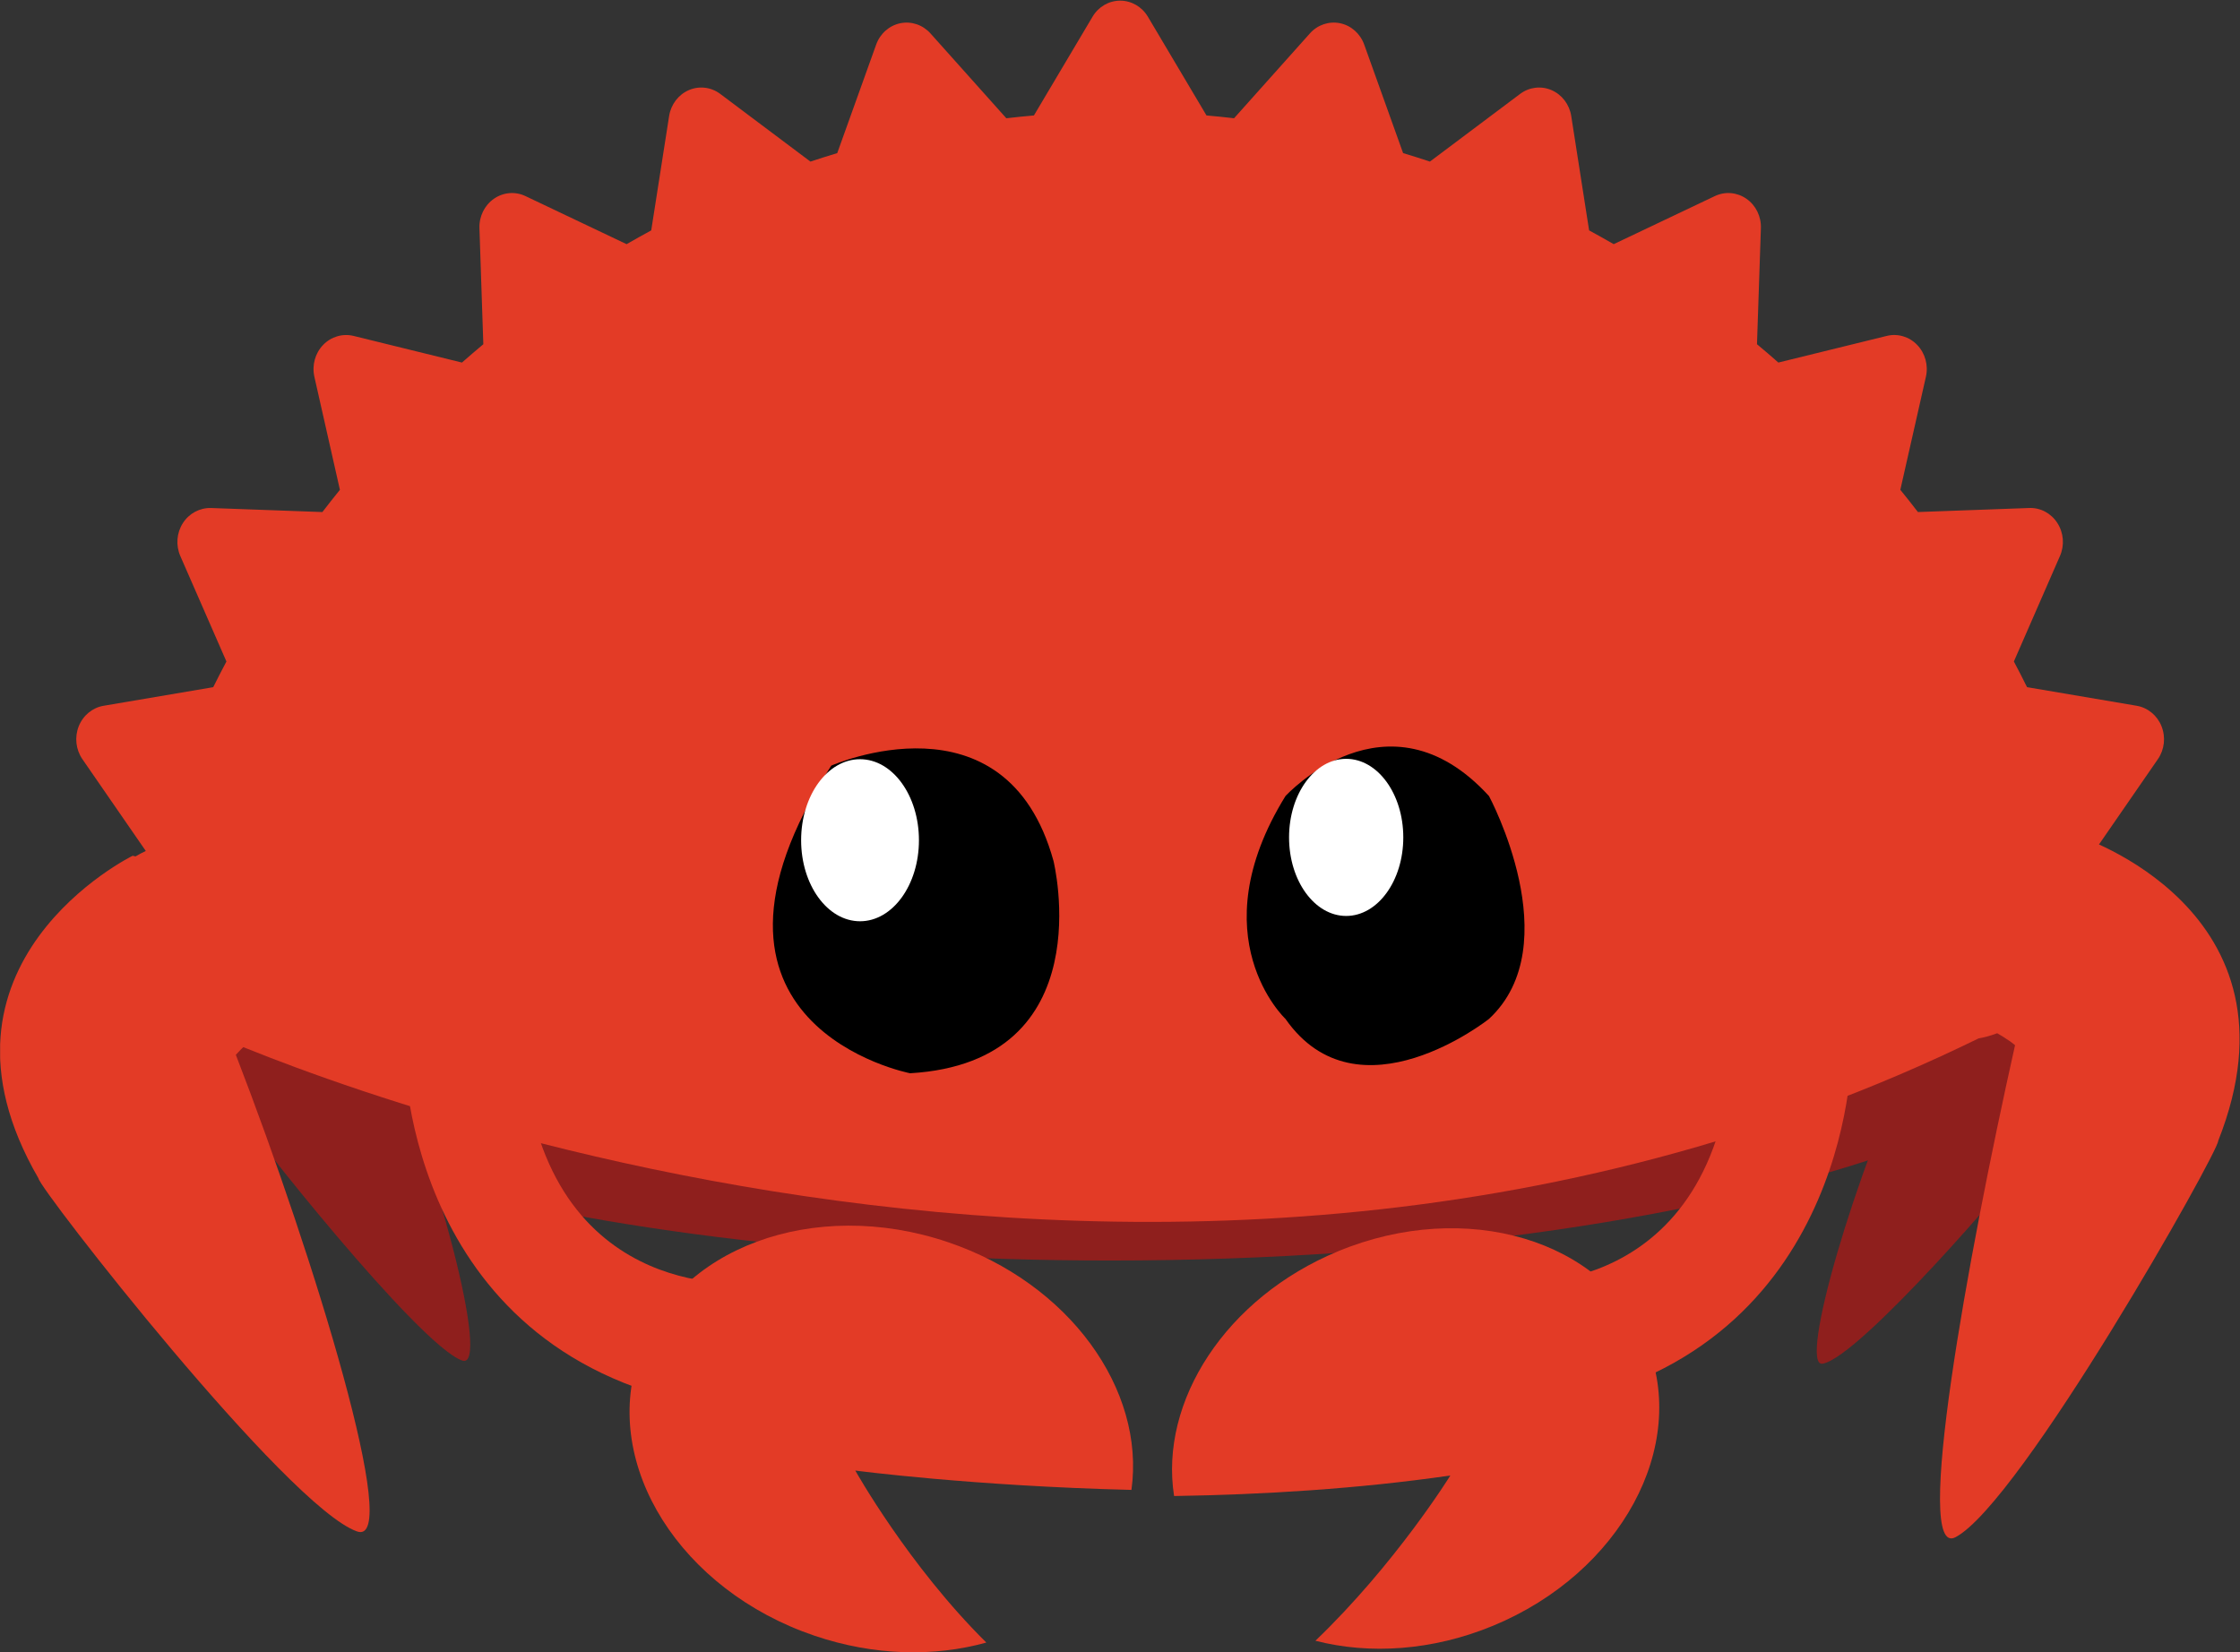
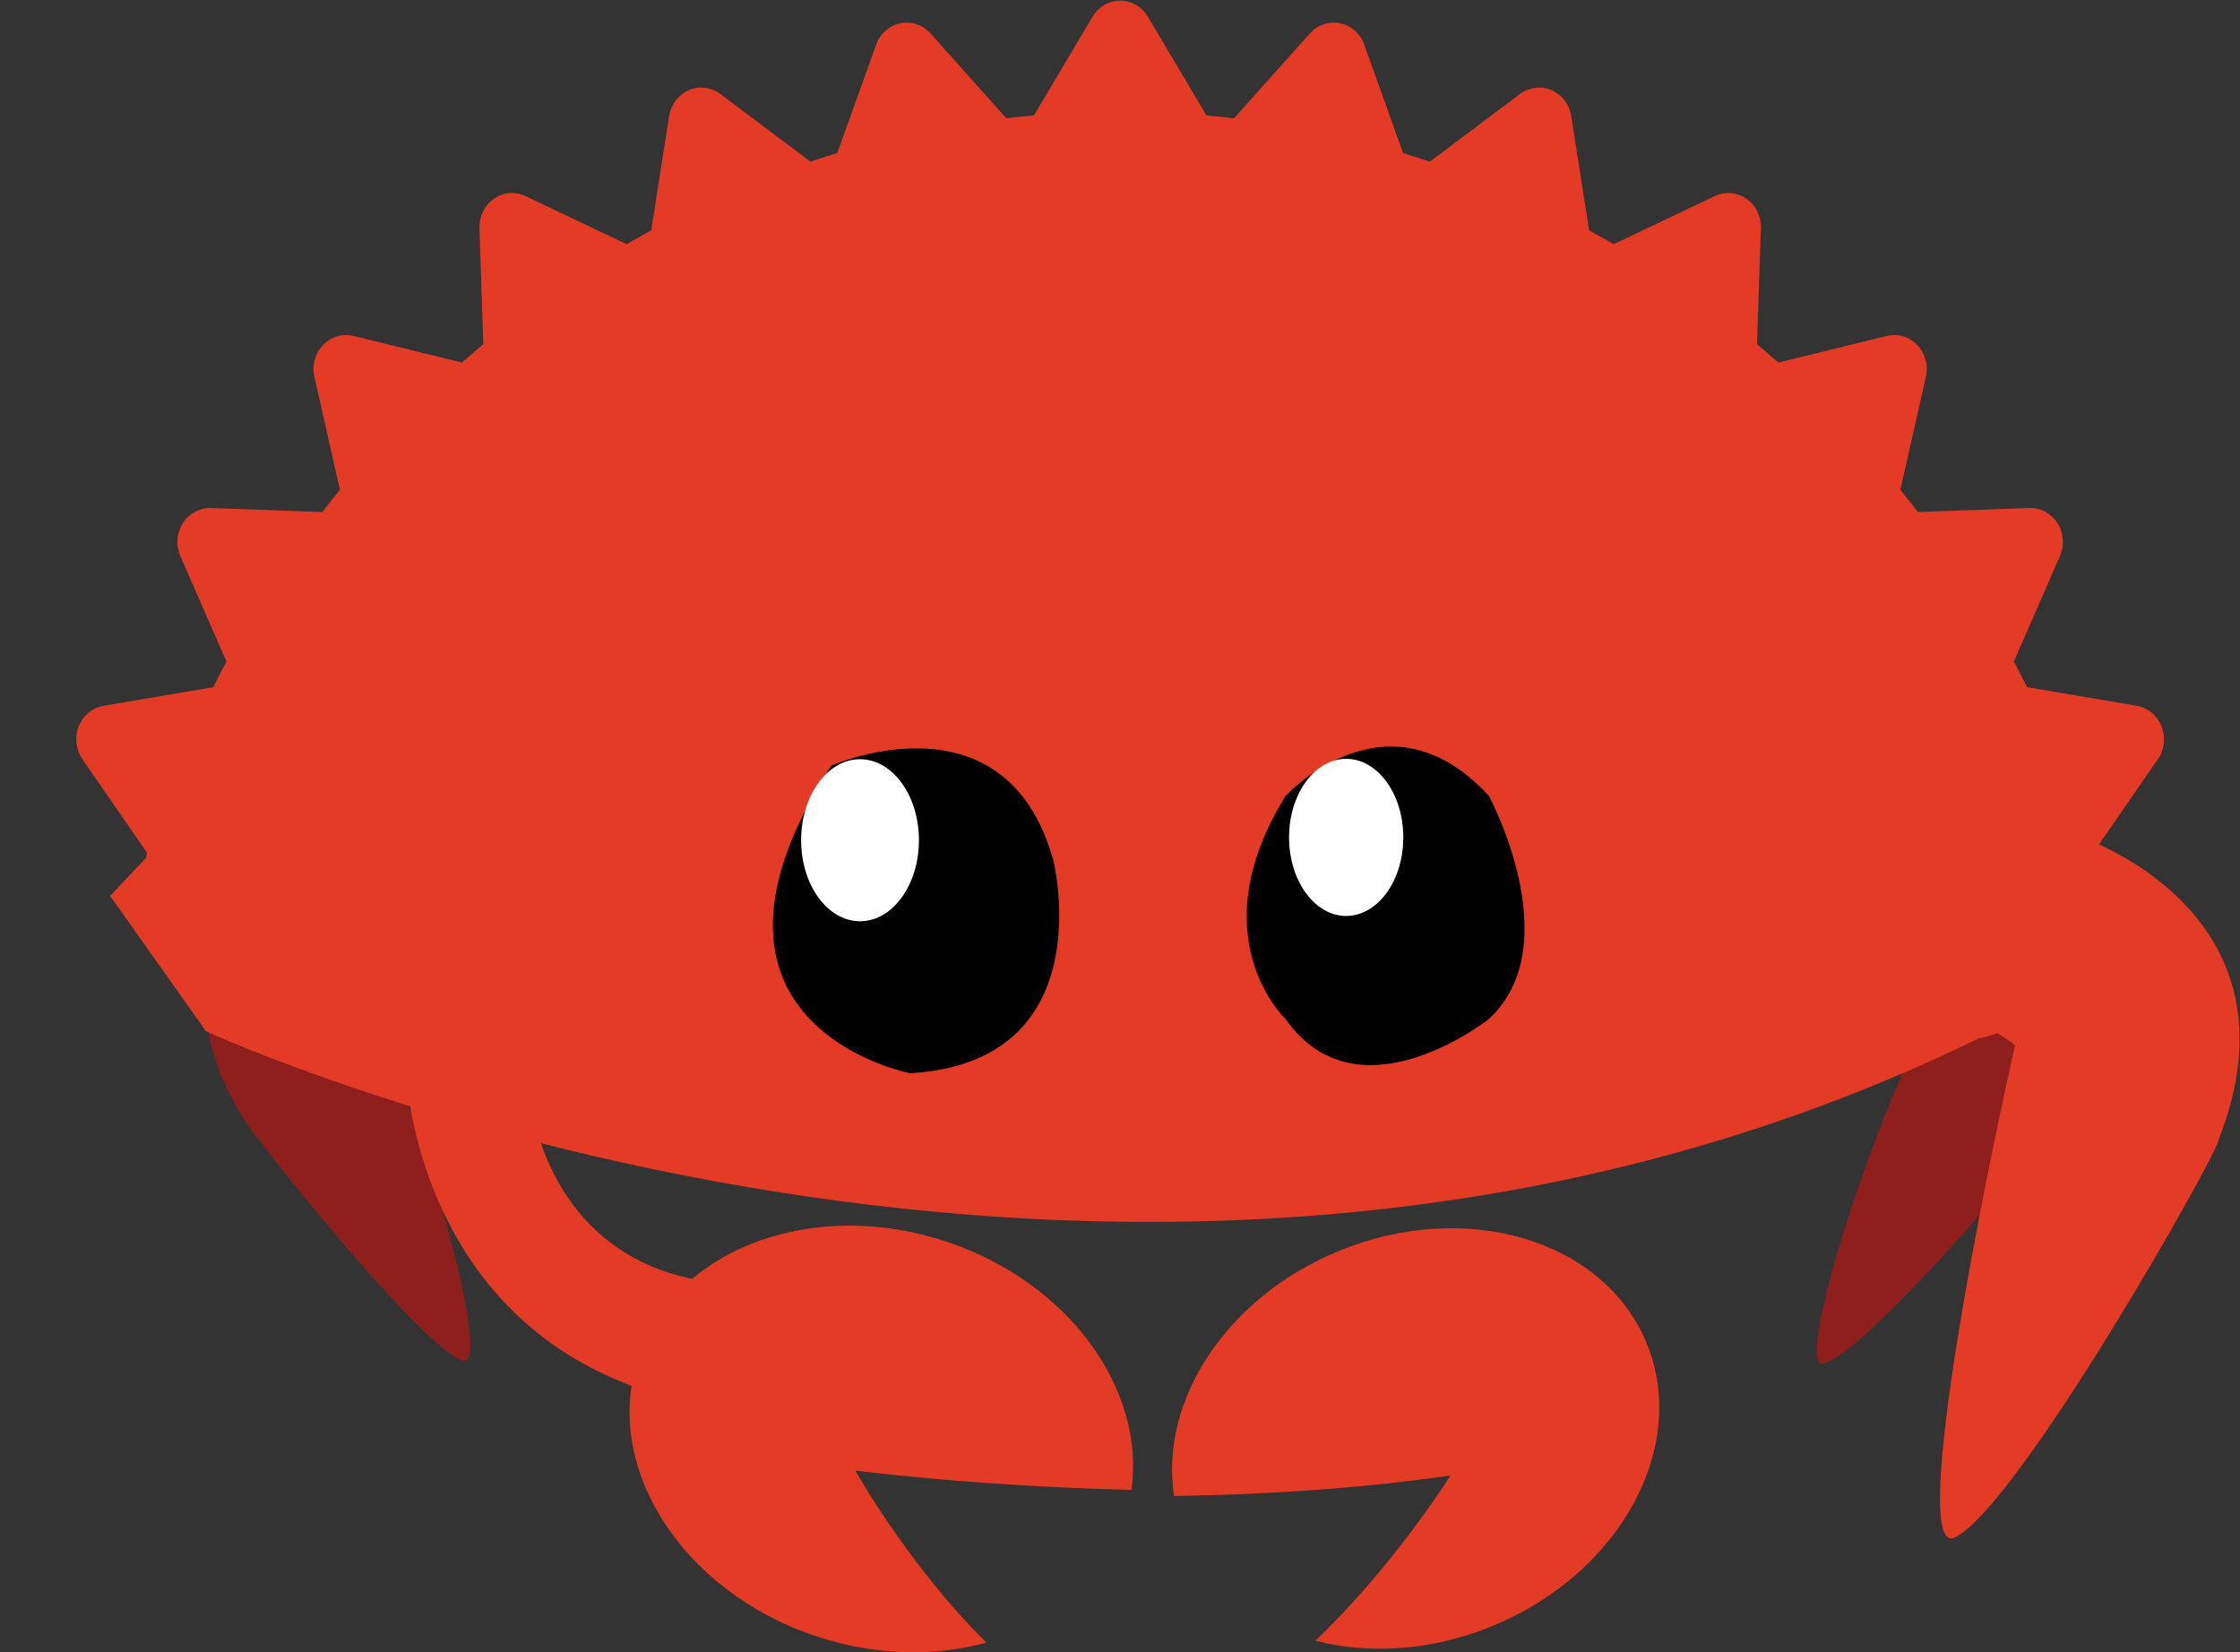
<svg xmlns="http://www.w3.org/2000/svg" xmlns:xlink="http://www.w3.org/1999/xlink" version="1.1" id="Layer_1" x="0px" y="0px" width="1060px" height="782px" viewBox="0 0 1060 782" enable-background="new 0 0 1060 782" xml:space="preserve">
  <rect x="0" y="0" width="1060" height="782" fill="#333333" stroke="none" />
  <g>
    <defs>
      <rect id="SVGID_1_" width="1060" height="782" />
    </defs>
    <clipPath id="SVGID_2_">
      <use xlink:href="#SVGID_1_" overflow="visible" />
    </clipPath>
-     <path clip-path="url(#SVGID_2_)" fill="#8F1F1D" d="M525.403,293.05c-131.633,0-251.228,15.825-339.77,41.615v220.298   c88.542,25.79,208.137,41.614,339.77,41.614c150.657,0,285.535-20.729,376.134-53.402V346.457   C810.938,313.781,676.06,293.05,525.403,293.05" />
    <path clip-path="url(#SVGID_2_)" fill="#8F1F1D" d="M907.423,492.442c-3.856-10.663-4.629-24.154-1.36-37.162   c5.85-23.289,22.421-36.198,37.013-28.833c3.618,1.827,6.773,4.73,9.387,8.418c0.239-0.001,0.479,0,0.715,0.016   c0,0,44.552,53.106,3.313,116.003c-0.896,3.569-76.534,91.718-94.043,94.524C850.987,647.244,877.338,555.41,907.423,492.442" />
    <path clip-path="url(#SVGID_2_)" fill="#8F1F1D" d="M176.479,482.021c5.3-9.631,7.158-22.788,4.217-36.426   c-5.266-24.416-23.91-41.109-41.642-37.285c-4.398,0.948-8.325,3.072-11.666,6.099c-0.282-0.059-0.564-0.113-0.845-0.153   c0,0-56.292,41.952-12.057,113.924c0.805,3.741,83.851,108.838,104.311,115.764C232.188,648.475,207.55,551.418,176.479,482.021" />
    <path clip-path="url(#SVGID_2_)" fill="#E23A26" d="M97.467,488.066l0.007,0.015C97.659,488.226,97.831,488.357,97.467,488.066" />
    <path clip-path="url(#SVGID_2_)" fill="#E33B26" d="M993.119,412.903c-0.88-3.064-1.756-6.126-2.662-9.162l30.683-44.451   c3.13-4.522,3.771-10.398,1.73-15.555c-2.04-5.13-6.49-8.81-11.76-9.71l-51.887-8.805c-2.008-4.102-4.115-8.142-6.229-12.15   l21.797-49.903c2.243-5.087,1.769-10.995-1.203-15.608c-2.961-4.636-7.99-7.344-13.349-7.133l-52.656,1.913   c-2.727-3.55-5.496-7.068-8.322-10.521l12.102-53.49c1.225-5.433-0.322-11.118-4.104-15.064c-3.762-3.932-9.229-5.559-14.426-4.283   l-51.289,12.608c-3.321-2.935-6.699-5.833-10.114-8.673l1.849-54.914c0.197-5.559-2.394-10.842-6.845-13.925   c-4.445-3.104-10.093-3.573-14.955-1.266l-47.848,22.747c-3.854-2.21-7.728-4.4-11.644-6.517l-8.455-54.115   c-0.857-5.483-4.386-10.139-9.326-12.266c-4.923-2.137-10.568-1.447-14.891,1.808l-42.659,32.007   c-4.2-1.395-8.419-2.732-12.692-4.011l-18.386-51.316c-1.87-5.229-6.182-9.071-11.438-10.151   c-5.238-1.072-10.63,0.742-14.263,4.802L583.97,55.97c-4.342-0.5-8.685-0.956-13.043-1.331L543.204,7.926   c-2.811-4.732-7.771-7.612-13.116-7.612c-5.334,0-10.304,2.88-13.09,7.612l-27.733,46.713c-4.358,0.375-8.722,0.831-13.056,1.331   l-35.91-40.171c-3.636-4.06-9.047-5.874-14.268-4.802c-5.255,1.092-9.573,4.922-11.433,10.151l-18.402,51.316   c-4.26,1.279-8.481,2.627-12.691,4.011l-42.644-32.007c-4.336-3.266-9.98-3.955-14.916-1.808   c-4.919,2.127-8.461,6.783-9.313,12.266l-8.461,54.115c-3.914,2.117-7.789,4.294-11.653,6.517l-47.842-22.747   c-4.858-2.316-10.529-1.838-14.954,1.266c-4.445,3.083-7.042,8.366-6.84,13.925l1.835,54.914c-3.405,2.84-6.774,5.738-10.112,8.673   l-51.279-12.608c-5.211-1.265-10.67,0.351-14.441,4.283c-3.795,3.946-5.332,9.631-4.113,15.064l12.079,53.49   c-2.802,3.467-5.575,6.971-8.293,10.521l-52.655-1.913c-5.314-0.157-10.386,2.497-13.356,7.133   c-2.974,4.613-3.425,10.521-1.211,15.608l21.814,49.903c-2.119,4.008-4.224,8.048-6.249,12.15l-51.882,8.805   c-5.271,0.888-9.715,4.566-11.765,9.71c-2.037,5.157-1.375,11.033,1.735,15.555l30.69,44.451c-0.236,0.784-0.455,1.576-0.69,2.364   l-16.863,17.911l45.341,64.05c0,0,435.152,200.731,838.797,3.396C982.372,483.189,993.119,412.903,993.119,412.903" />
    <path clip-path="url(#SVGID_2_)" d="M608.303,376.759c0,0,48.157-52.729,96.315,0c0,0,37.84,70.312,0,105.463   c0,0-61.917,49.218-96.315,0C608.303,482.222,567.024,443.55,608.303,376.759" />
    <path clip-path="url(#SVGID_2_)" fill="#FFFFFF" d="M664.057,396.32c0,20.532-12.103,37.179-27.029,37.179   c-14.924,0-27.027-16.646-27.027-37.179s12.104-37.18,27.027-37.18C651.954,359.14,664.057,375.788,664.057,396.32" />
    <path clip-path="url(#SVGID_2_)" d="M393.365,362.361c0,0,82.608-36.576,105.154,45.062c0,0,23.618,95.154-67.837,100.525   C430.682,507.948,314.06,485.486,393.365,362.361" />
  </g>
  <g>
    <defs>
      <rect id="SVGID_3_" x="0.06" y="0.314" width="1059.75" height="781.686" />
    </defs>
    <clipPath id="SVGID_4_">
      <use xlink:href="#SVGID_3_" overflow="visible" />
    </clipPath>
    <path clip-path="url(#SVGID_4_)" fill="#FFFFFF" d="M434.855,397.668c0,21.173-12.48,38.346-27.877,38.346   c-15.391,0-27.874-17.173-27.874-38.346c0-21.178,12.483-38.346,27.874-38.346C422.375,359.322,434.855,376.49,434.855,397.668" />
-     <path clip-path="url(#SVGID_4_)" fill="#E33B26" d="M111.602,499.216c10.967-12.463,37.611-27.557,35.57-46.282   c-3.653-33.526-31.456-57.999-62.099-54.658c-7.599,0.827-14.658,3.292-20.923,7.035c-0.463-0.106-0.925-0.211-1.388-0.294   c0,0-103.632,50.873-44.564,152.657c0.557,5.137,117.847,155.668,150.787,167.131C190.544,732.307,149.074,596.165,111.602,499.216   " />
    <path clip-path="url(#SVGID_4_)" fill="#E33B26" d="M953.549,494.673c-12.692-10.7-46.162-20.418-46.92-39.238   c-1.355-33.697,22.512-62.021,53.312-63.26c7.638-0.308,14.983,1.083,21.734,3.857c0.442-0.174,0.884-0.347,1.329-0.497   c0,0,110.025,34.951,66.695,144.366c0.21,5.163-93.468,171.416-124.345,187.635C905.146,738.151,930.861,596.105,953.549,494.673" />
  </g>
  <g>
    <defs>
      <rect id="SVGID_5_" width="1060" height="782" />
    </defs>
    <clipPath id="SVGID_6_">
      <use xlink:href="#SVGID_5_" overflow="visible" />
    </clipPath>
    <path clip-path="url(#SVGID_6_)" fill="#E33B26" d="M191.142,495.558c0,0-1.383,137.296,133.166,167.933l28.054-56.363   c0,0-97.495,9.431-104.995-111.569H191.142" />
  </g>
  <g>
    <defs>
      <rect id="SVGID_7_" x="0.06" y="0.314" width="1059.75" height="781.686" />
    </defs>
    <clipPath id="SVGID_8_">
      <use xlink:href="#SVGID_7_" overflow="visible" />
    </clipPath>
-     <path clip-path="url(#SVGID_8_)" fill="#E33B26" d="M876.362,495.558c0,0,1.382,137.296-133.167,167.933l-28.055-56.363   c0,0,97.495,9.431,104.995-111.569H876.362" />
    <path clip-path="url(#SVGID_8_)" fill="#E33B26" d="M779.167,635.591c-20.25-48.941-85.595-68.373-145.951-43.399   c-53.126,21.98-84.637,71.031-77.624,115.845c41.946-0.652,86.94-3.371,130.736-9.718c0,0-25.837,41.763-63.857,78.211   c25.566,6.599,55.383,4.768,84.076-7.104C766.904,744.452,799.417,684.532,779.167,635.591" />
    <path clip-path="url(#SVGID_8_)" fill="#E33B26" d="M404.746,695.984c0,0,55.203,7.295,130.67,9.155   c6.61-47.511-29.38-97.792-86.801-117.242c-63.438-21.488-128.989,2.792-146.414,54.231   c-17.425,51.44,19.876,110.561,83.314,132.049c28.121,9.526,56.653,10.049,81.229,3.207   C429.833,740.88,404.746,695.984,404.746,695.984" />
  </g>
</svg>